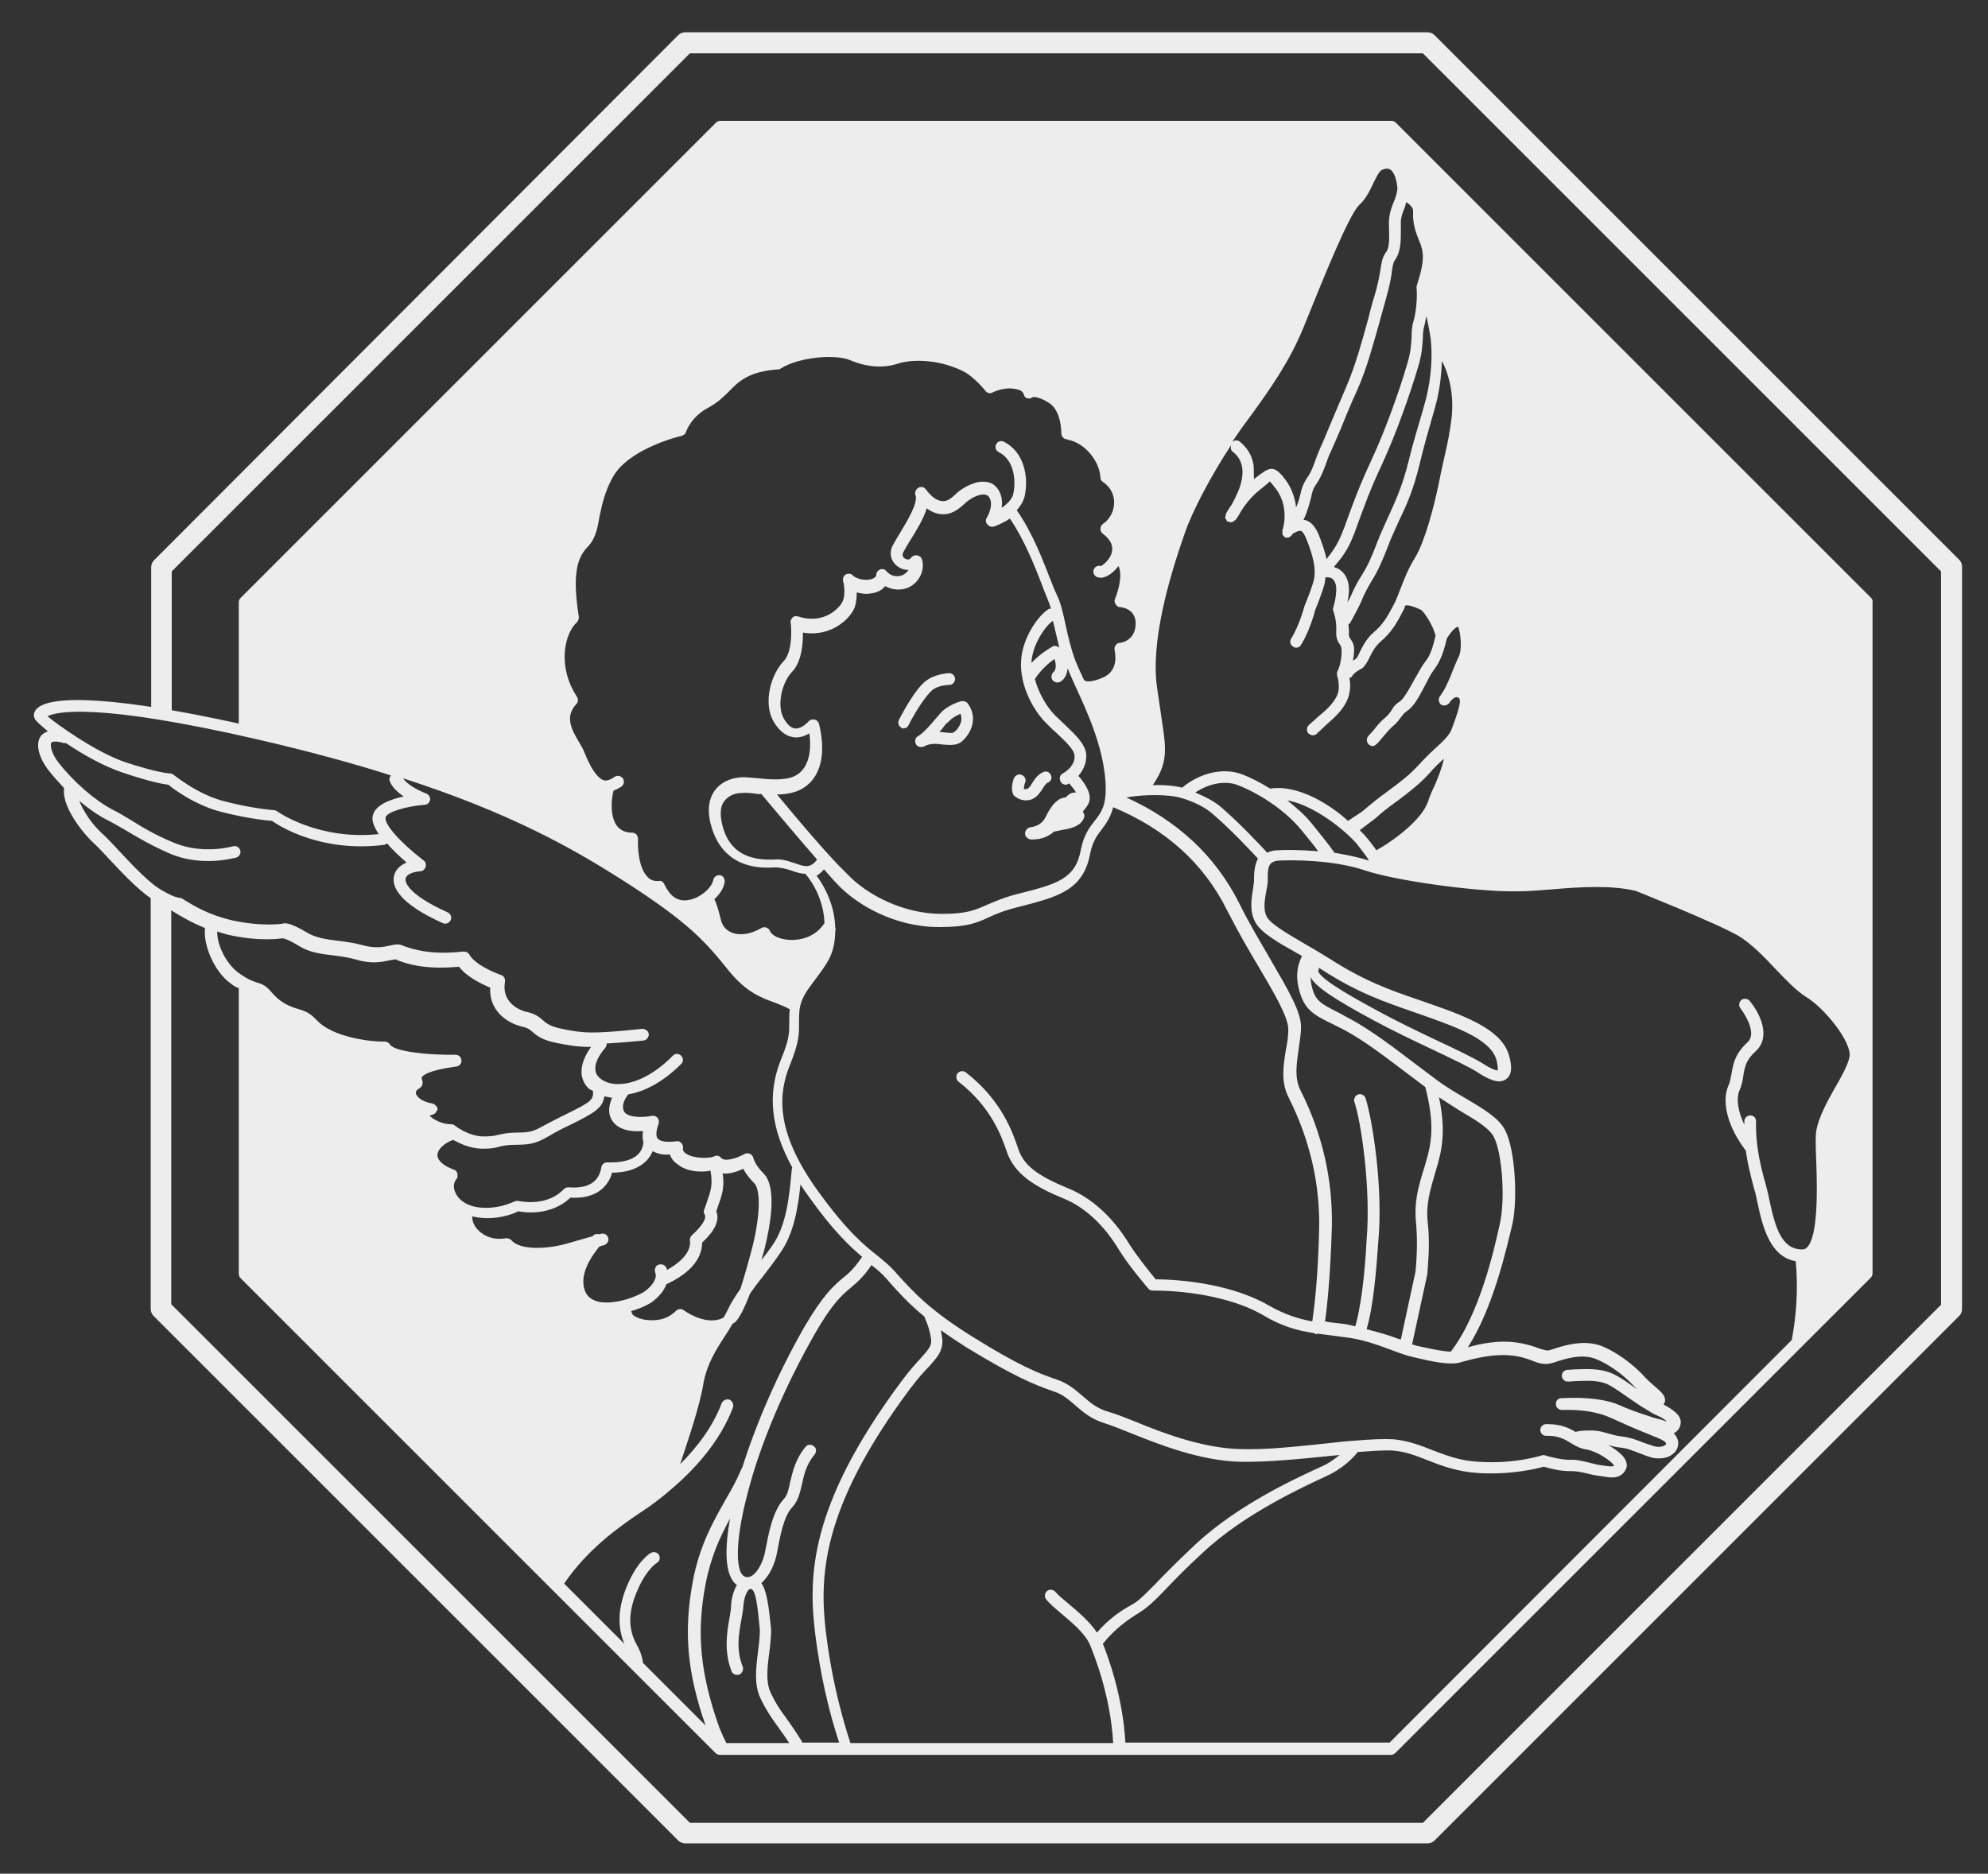
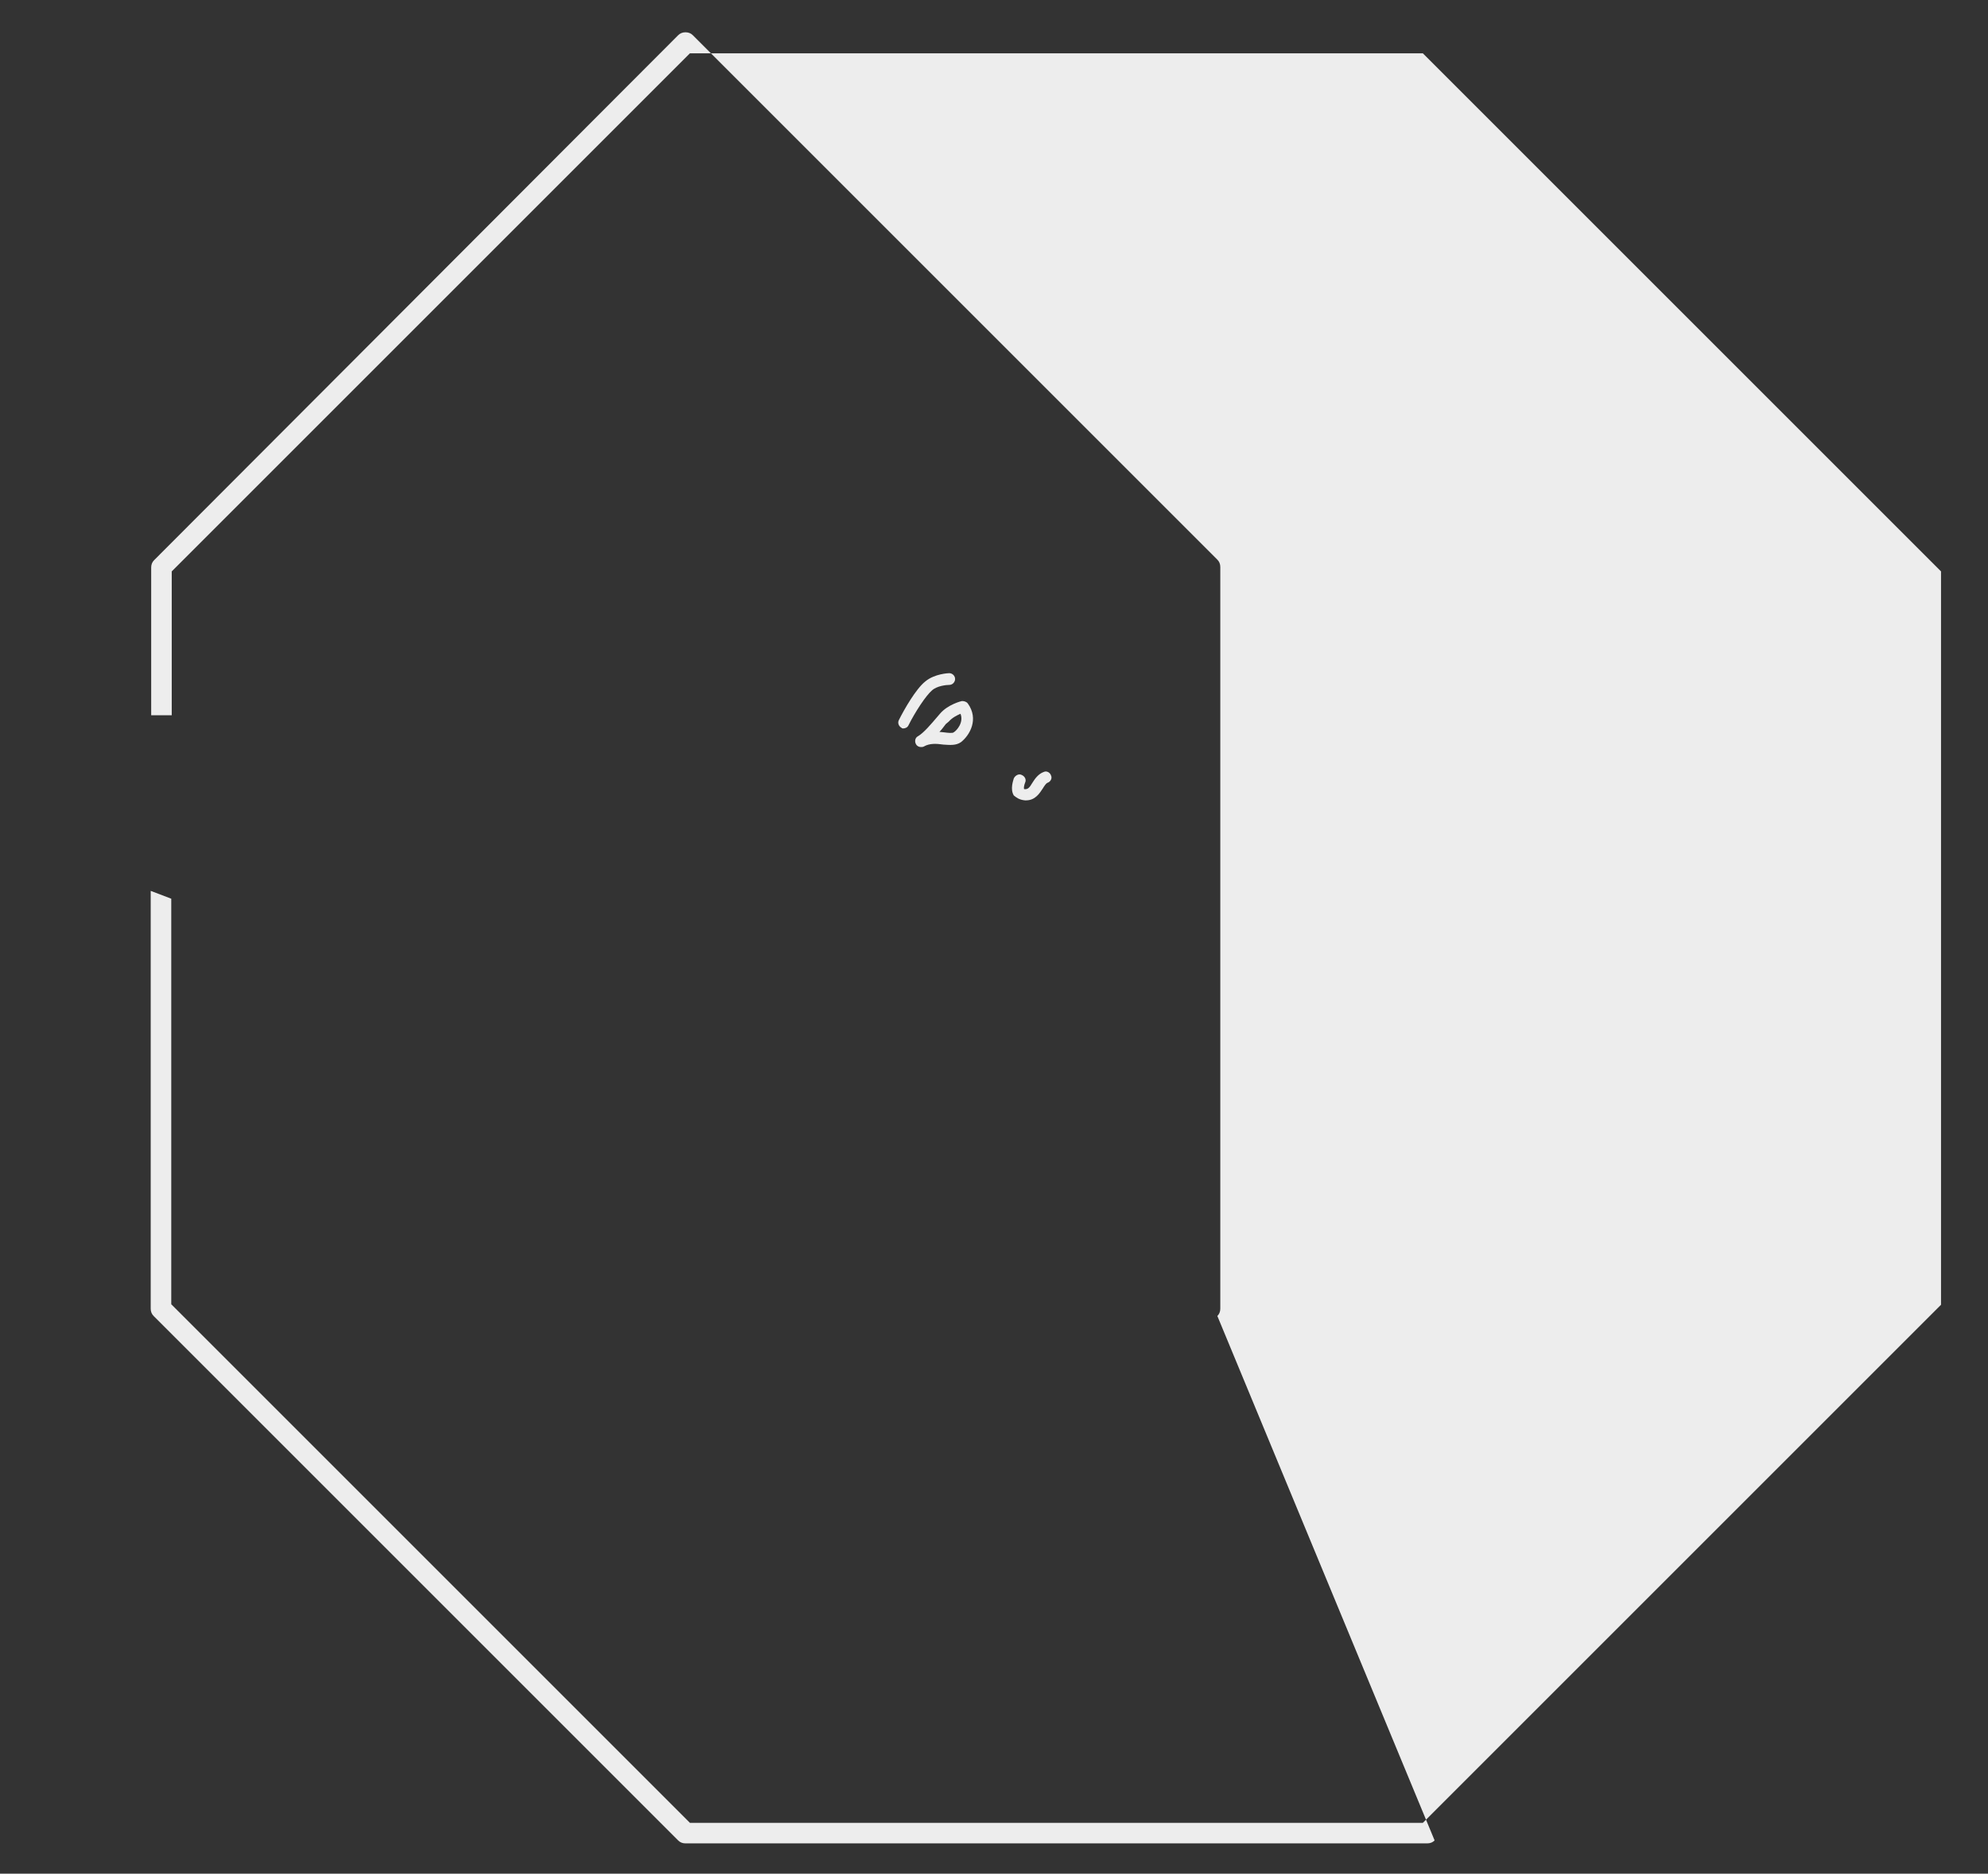
<svg xmlns="http://www.w3.org/2000/svg" version="1.1" id="Livello_1" x="0px" y="0px" viewBox="0 0 406.3 383" style="enable-background:new 0 0 406.3 383;" xml:space="preserve">
  <rect x="0" y="0" width="406.3" height="383" fill="#333333" stroke="none" />
  <style type="text/css">
	.st0{fill:#EDEDED;}
</style>
  <g>
    <g>
-       <path class="st0" d="M291.7,376.8H140.1c-0.6,0-1.1-0.2-1.5-0.6L31.4,269c-0.4-0.4-0.6-0.9-0.6-1.5v-85.4l4.2,1.6v82.9L141,372.6    h149.8l105.9-105.9V116.8L290.8,10.9H141L35.1,116.8v29.4h-4.2v-30.2c0-0.6,0.2-1.1,0.6-1.5L138.6,7.2c0.4-0.4,0.9-0.6,1.5-0.6    h151.6c0.6,0,1.1,0.2,1.5,0.6l107.2,107.2c0.4,0.4,0.6,0.9,0.6,1.5v151.6c0,0.6-0.2,1.1-0.6,1.5L293.2,376.2    C292.8,376.6,292.3,376.8,291.7,376.8z" />
+       <path class="st0" d="M291.7,376.8H140.1c-0.6,0-1.1-0.2-1.5-0.6L31.4,269c-0.4-0.4-0.6-0.9-0.6-1.5v-85.4l4.2,1.6v82.9L141,372.6    h149.8l105.9-105.9V116.8L290.8,10.9H141L35.1,116.8v29.4h-4.2v-30.2c0-0.6,0.2-1.1,0.6-1.5L138.6,7.2c0.4-0.4,0.9-0.6,1.5-0.6    c0.6,0,1.1,0.2,1.5,0.6l107.2,107.2c0.4,0.4,0.6,0.9,0.6,1.5v151.6c0,0.6-0.2,1.1-0.6,1.5L293.2,376.2    C292.8,376.6,292.3,376.8,291.7,376.8z" />
    </g>
    <path class="st0" d="M191.5,146.6c-1.2,1.4-2.7,3.2-3.9,3.9c-0.6,0.3-0.7,1.1-0.4,1.6c0.2,0.4,0.6,0.6,1,0.6c0.2,0,0.4,0,0.6-0.1   c1.2-0.7,2.6-0.6,4-0.4c1.4,0.1,2.6,0.2,3.6-0.5c1.8-1.4,3.7-4.7,1.4-7.9c-0.3-0.4-0.8-0.5-1.2-0.5c-0.1,0-2.9,0.7-4.5,2.6   L191.5,146.6z M193.9,147.5c0.7-0.8,1.7-1.3,2.4-1.6c0.7,1.7-0.7,3.4-1.4,3.8c-0.2,0.2-1.2,0.1-1.9,0c-0.3,0-0.7-0.1-1-0.1   c0.5-0.5,0.9-1.1,1.3-1.6L193.9,147.5z" />
    <path class="st0" d="M184.6,148.9c0.4,0,0.9-0.2,1.1-0.7c1.3-2.6,3.5-6,4.8-7.1c1-0.9,2.9-1.1,3.5-1.1c0.7,0,1.2-0.6,1.2-1.2   c0-0.7-0.6-1.2-1.2-1.2c0,0,0,0,0,0c-0.1,0-3,0.1-4.9,1.7c-1.9,1.5-4.3,5.7-5.4,7.9c-0.3,0.6,0,1.3,0.6,1.6   C184.2,148.8,184.4,148.9,184.6,148.9z" />
    <path class="st0" d="M209.5,163.6c0.1,0,0.1,0,0.2,0c1.9,0,2.8-1.5,3.4-2.4c0.3-0.5,0.7-1.1,1-1.2c0.6-0.2,1-0.9,0.7-1.5   c-0.2-0.6-0.9-1-1.5-0.7c-1.1,0.4-1.8,1.4-2.3,2.2c-0.6,1-0.9,1.4-1.7,1.3c-0.1-0.2,0-0.8,0.2-1.3c0.3-0.6,0-1.3-0.7-1.6   c-0.6-0.3-1.3,0.1-1.6,0.7c-0.1,0.4-0.8,2.2,0,3.5C207.7,163,208.3,163.5,209.5,163.6z" />
-     <path class="st0" d="M382.4,122.2l-97.1-97.1c-0.2-0.2-0.5-0.4-0.9-0.4H147.2c-0.3,0-0.6,0.1-0.9,0.4l-97.1,97.1   c-0.2,0.2-0.4,0.5-0.4,0.9v24.8c-23.6-5.2-38.6-6.2-41.4-2.9c-0.5,0.6-0.6,1.3-0.3,1.9c0.2,0.5,1.3,1.4,2.7,2.6   c-0.7,0.2-1.2,0.6-1.5,1c-1.2,1.8-0.1,4.7,1.5,6.8c1,1.3,2.2,2.6,3.3,3.8c-0.5,3.3,3,8.3,5.9,11.1c1,0.9,2.2,2.2,3.5,3.6   c3.1,3.3,6.6,7,9.5,8.5c1.1,0.6,2.1,1.2,3.2,1.9c1.9,1.2,4,2.4,6.7,3.5c-0.4,3.5,1.9,8.9,5.2,11.3c0.6,0.5,1.2,0.8,1.7,1v58.4   c0,0.3,0.1,0.6,0.4,0.9l63.6,63.6c0,0,0,0.1,0.1,0.1c0,0,0,0,0,0l33.3,33.3c0.2,0.2,0.5,0.4,0.9,0.4h81.7c0,0,0,0,0,0h55.5   c0.3,0,0.6-0.1,0.9-0.4l97.1-97.1c0.2-0.2,0.4-0.5,0.4-0.9V123.1C382.8,122.7,382.6,122.4,382.4,122.2z M265.4,201.9   c1,4.4,3,5.5,6.7,7.3c0.8,0.4,1.6,0.8,2.6,1.3c4.3,2.3,8.9,5.9,13.4,9.3c1.1,0.8,2.1,1.6,3.2,2.4c2,7.8,1.3,11.5-0.1,16.1   c-1.4,4.5-2.2,7.3-1.8,11.6c0.3,3.5,0.2,6.1,0,8.9l-0.1,1.1l-3,13.9c-0.3-0.1-0.4-0.1-0.7-0.2c-1.8-0.7-4-1.3-6.3-1.9   c1.4-4.7,2-12.2,2.4-18l0,0c1-11.1-1.2-24.7-2.6-29.2c-0.2-0.6-0.9-1-1.5-0.8c-0.6,0.2-1,0.9-0.8,1.5c1.4,4.2,3.4,17.7,2.5,28.3   l0,0l0,0c-0.4,7.9-1.3,14.1-2.3,17.6c-0.6-0.1-1.2-0.3-1.8-0.4l-1.5-0.2c-1-0.1-2-0.2-2.9-0.4c0.4-2.6,1.1-9.2,1.4-19.3   c0.2-9.6-1.9-19-6.4-27.9c-1.3-2.6-0.8-5.4-0.4-8.4c0.2-1.5,0.5-3.1,0.5-4.6c0-3.1-2.6-7.5-6.2-13.7c-2-3.5-4.4-7.4-6.5-11.7   c-4.9-9.7-12.7-16.8-23-21.5c3.4-0.6,8.4-0.7,11.2,0.1c2.7,0.8,5.1,2,6.7,3.5c3.6,3.1,7.5,7.3,9,8.9c-0.7,1.3-0.8,2.9-0.8,3.9v0.4   c0,0.5-0.1,1.1-0.2,1.8c-0.3,1.9-0.8,4.5,0.4,6.8c1.1,2.2,4.6,4.2,8.7,6.5c0.3,0.2,0.6,0.3,0.9,0.5   C265.4,196.9,264.7,198.8,265.4,201.9z M334.2,283.7c-1.3-0.9-2.5-1.8-3.8-2.5c-2.7-1.5-5.3-1.4-8.2-1.3c-0.6,0-1.2,0.1-1.8,0.1   c-0.7,0-1.2,0.6-1.2,1.2c0,0.7,0.6,1.2,1.2,1.2c0,0,0,0,0,0c0.7,0,1.3-0.1,1.9-0.1c2.8-0.1,4.8-0.2,6.9,1c1.2,0.7,2.3,1.5,3.6,2.4   c1.3,0.9,2.6,1.8,4,2.6c0.1,0.1,0.2,0.1,0.3,0.2c0.5,0.3,1,0.6,1.5,0.8c1.2,0.5,1.8,1,2.1,1.3c-0.5-0.2-0.9-0.3-1.5-0.5   c-0.6-0.1-1.3-0.3-2.1-0.6c-2.5-0.8-4.4-1.5-6.2-2.3c-2.4-1.1-6.7-1.7-11.8-1.4c-0.7,0-1.2,0.6-1.1,1.3c0,0.6,0.6,1.1,1.2,1.1   c0,0,0,0,0.1,0c0,0,0,0,0,0c4-0.1,7.3,0.4,10.1,1.7c2.2,1,5.3,2.4,7.4,3.2l0.7,0.3c1,0.4,3,1.1,3,1.7c0,0,0,0.2-0.2,0.3   c-0.4,0.3-1.3,0.5-2.3,0.2c-0.7-0.2-1.4-0.5-2.1-0.7c-1.4-0.6-2.9-1.1-4.6-1.3c-0.9-0.1-1.6-0.3-2.3-0.5c-1.1-0.3-2.2-0.7-3.9-0.7   c-1.6,0-2.6,0.1-3.1,0.3c-1.3-0.8-3-1.6-5.7-1.6c-0.1,0-0.2,0-0.3,0c-0.7,0-1.2,0.6-1.2,1.2c0,0.7,0.6,1.2,1.2,1.2c0,0,0,0,0,0   c2.4-0.1,3.8,0.7,5.1,1.5c0.9,0.6,1.9,1.1,3.2,1.3c2.2,0.4,5.1,2.4,5.6,3.3c-0.3,0.2-0.9,0.2-2.7-0.1c-0.8-0.1-1.5-0.3-2.3-0.5   c-1.3-0.3-2.7-0.7-4.1-0.6c-1.6,0-4.1-0.6-5-0.9c-0.2-0.1-0.5-0.1-0.7,0c-0.1,0-5.4,1.8-12.9,1.3c-4-0.2-6.8-1.4-9.5-2.4   c-2.5-1-4.9-1.9-7.9-2.2c-2-0.1-4.8,0-8.1,0.3c0,0,0,0-0.1,0c-1.6,0.1-3.3,0.3-5.1,0.5c-5.9,0.6-12.4,1.4-18.1,1.2   c-7.7-0.2-15.8-3.3-21.6-5.7c-2-0.8-3.8-1.5-5.2-1.9c-2.5-0.7-3.9-2-5.4-3.3c-1.4-1.2-2.8-2.4-4.9-3.2c-3.9-1.3-8-2.9-17.6-8.9   c-8.7-5.4-12.1-9.2-15.2-12.6l-0.7-0.8c-1-1.1-2.1-2-3.3-3c-2.7-2.1-6.3-5-12.3-13.3c-9.2-12.7-7.9-20.4-5.8-25.7   c2-4.9,1.9-6.6,1.9-8.5c0-0.8,0-1.7,0.1-2.9c0.3-2.3,1.5-3.9,3-5.9c0.9-1.2,2-2.6,3-4.4c0.9-1.7,1.3-3.7,1.3-5.8   c0.1-0.3,0.1-0.5,0-0.7c-0.1-3.6-1.4-7.3-3.8-10.6c0.5-0.3,1-0.7,1.5-1.3c1,1.1,1.9,2.2,2.7,3c3.8,4.1,11.6,8.8,20.8,8.8   c0,0,0.1,0,0.1,0c5.8,0,7.7-0.9,10.1-2c1.5-0.7,3.1-1.4,6.4-2.2c7.7-2,12.9-3.3,14.3-10.8c0.5-2.5,1.4-3.7,2.4-5   c0.9-1.2,1.8-2.5,2.3-4.5c10.6,4.4,18.5,11.4,23.3,21.1c2.2,4.3,4.5,8.3,6.6,11.8c3.2,5.4,5.9,10.1,5.9,12.5c0,1.3-0.2,2.8-0.5,4.2   c-0.5,3.2-1.1,6.5,0.6,9.8c4.3,8.6,6.4,17.6,6.2,26.8c-0.2,9.7-1,16.2-1.4,18.9c-2.8-0.5-5.6-1.4-8.8-3.2   c-5.6-3.3-14.2-5.3-23.2-5.4c-1-1.2-3.9-4.8-5.4-7.2c-3.4-5.6-7.8-9.5-12.5-11.4c-6.3-2.6-9.1-4.7-10.2-8.1   c-1.2-3.5-3.4-9.9-10.7-15.6c-0.5-0.4-1.3-0.3-1.7,0.2c-0.4,0.5-0.3,1.3,0.2,1.7c6.7,5.2,8.8,11.2,9.9,14.4   c1.6,4.6,5.8,7.1,11.6,9.5c4.2,1.7,8.2,5.3,11.3,10.5c1.9,3.1,5.8,7.7,6,7.9c0.2,0.3,0.6,0.4,0.9,0.4c8.6,0,17.2,1.9,22.5,5   c3.8,2.3,7.1,3.2,10.5,3.7c0.1,0.1,0.2,0.2,0.3,0.2c0.1,0,0.1,0,0.2,0c0.1,0,0.1-0.1,0.2-0.1c1.2,0.2,2.5,0.3,3.8,0.5l1.5,0.2   c3.7,0.4,7,1.6,9.9,2.7c1.6,0.6,3,1.1,4.3,1.4c3.8,0.9,7.5,1.7,9.6,1.1l0.3-0.1c1.9-0.5,6.3-1.8,10.4-1.3c1.9,0.2,3.2,0.7,4.2,1.1   c1.3,0.5,2.5,0.9,4.3,0.3c2.1-0.7,5.7-1.9,8.6-0.7c3.8,1.6,6.6,4.3,7.6,5.4c0.8,0.8,1.6,1.6,2.4,2.2   C335.7,284.7,334.9,284.2,334.2,283.7z M224.2,333.7c-1.5-2.2-3.7-4.1-5.6-5.7c-1.2-1-2.3-1.9-2.9-2.6c-0.4-0.5-1.2-0.6-1.7-0.2   c-0.5,0.4-0.6,1.2-0.2,1.7c0.7,0.9,1.9,1.9,3.2,3c2.2,1.9,4.8,4,5.8,6.4c0.7,1.7,4.2,10.3,4.7,20h-53.7c-2.3-7.1-4-14.5-5-22.6   c-1.3-11.1-1.2-25.1,17.1-49.7c1.6-2.1,2.8-3.5,3.9-4.6c1.8-2,2.9-3.2,2.8-5.6c-0.1-0.7-0.2-1.3-0.3-1.9c1.5,1.1,3.2,2.2,5.2,3.5   c9.8,6,14,7.7,18.1,9.1c1.7,0.6,2.8,1.6,4.1,2.7c1.6,1.4,3.3,2.9,6.3,3.8c1.3,0.4,3,1.1,5,1.9c6,2.4,14.3,5.7,22.5,5.9   c5.7,0.1,12.4-0.6,18.4-1.2c0.7-0.1,1.3-0.1,1.9-0.2c-1,0.8-2.3,1.8-4,2.5c-4.1,1.9-16.7,7.5-25.6,15.9c-3.7,3.5-6.1,5.9-7.8,7.7   c-2.2,2.2-3.3,3.4-4.7,4.3C229.1,329.2,226.6,330.9,224.2,333.7z M148.4,356.2c-0.5-1-1-2.1-1.4-3.1c-3.9-11-4.7-19.3-2.8-29.3   c1.1-5.7,3-9.7,5-13.4c-1,5.6-1.3,11.6,1.4,13.6c-0.9,1.5-1.2,3.5-1.2,4.5c0,0.6-0.2,1.4-0.3,2.2c-0.5,2.8-1.2,6.7,0.4,10.9   c0.2,0.6,0.9,0.9,1.6,0.7c0.6-0.3,0.9-1,0.7-1.6c-1.4-3.5-0.8-6.8-0.3-9.5c0.2-1,0.3-1.8,0.4-2.5c0.1-2.1,0.7-3.4,1.2-3.8   c0.1-0.1,0.3-0.1,0.4-0.1c1,0.2,1.4,4,1.8,8.4c0,1.5-0.2,3-0.4,4.6c-0.4,3.2-0.8,6.5,0.5,9.3c1.1,2.3,2.1,3.8,3.4,5.6   c0.7,1,1.6,2.2,2.5,3.6H148.4z M130.3,336.5c-2-3.4-2-7.1,0.1-11.7c1.8-4.1,3.8-5.3,3.8-5.3c0.6-0.3,0.8-1.1,0.5-1.6   c-0.3-0.6-1.1-0.8-1.6-0.5c-0.3,0.1-2.7,1.6-4.8,6.4c-2,4.6-2.2,8.6-0.7,12.2l-12.3-12.3c4.8-7.1,11.4-11.7,15.4-14.4l0.6-0.4   c1.7-1.1,3.4-2.4,5.2-3.9h0c0,0,0-0.1,0.1-0.1c5.2-4.3,10.5-10.1,13.2-17.2c0.2-0.6-0.1-1.3-0.7-1.6c-0.6-0.2-1.3,0.1-1.6,0.7   c-1.8,4.8-5,9-8.5,12.5c0.1-0.4,0.3-0.8,0.4-1.2c1.3-4,3.6-10.6,4.4-15.5c0.7-3.8,2.6-6.8,4.3-9.4c0.6-0.9,1.1-1.7,1.6-2.6   c0.3-0.2,0.6-0.3,0.8-0.6c0.9-1.1,1.8-3,2.8-5.6c0.7-1,1.5-2.1,2.4-3.2c1.2-1.6,2.5-3.2,3.7-5c2.9-4.1,3.7-9.4,4.2-14.1   c0.5,0.8,1.1,1.7,1.7,2.5c4.9,6.9,8.3,10.1,10.9,12.3c-1.5,2.2-2.6,3.3-3.9,4.3c-1.9,1.6-4.1,3.5-8,10.2   c-5.4,9.5-9.7,19.4-12.6,28.6c0,0-0.1,0.1-0.1,0.1c-0.9,2.2-2.1,4.4-3.4,6.6c-2.4,4.3-5.2,9.1-6.6,16.5   c-1.9,10.2-1.2,18.6,2.6,29.5l-12.8-12.8C131.3,338.8,130.9,337.6,130.3,336.5z M123.5,224.1c0.5,0.1,1.1,0.2,1.6,0.3   c-0.6,1.4-0.9,2.9-0.2,4.3c0.7,1.3,2.3,2.8,6.5,2.5c-0.1,0.9-0.1,1.6,0.1,2.3c-0.3,3.5-4,4.1-6.7,4.1c-0.2,0-0.5,0-0.7,0   c-0.6,0-1.1,0.4-1.2,1c-0.5,3.1-2.8,4.4-6.7,4.1c-0.4,0-0.7,0.1-1,0.4c-3.5,3.7-9.1,2.4-9.2,2.4c-0.3-0.1-0.6,0-0.9,0.1   c0,0-3.7,1.9-7.9,1.1c-2-0.4-3.6-1.5-4.2-3.1c-0.4-0.9-0.3-1.9,0.3-2.6c0.1-0.1,0-0.2,0.1-0.2c0,0,0.1,0,0.1-0.1c0-0.1,0-0.2,0-0.3   c0-0.2,0-0.3,0-0.5c0-0.1-0.1-0.2-0.2-0.4c-0.1-0.1-0.1-0.2-0.2-0.3c-0.1,0-0.1,0-0.2,0c0,0-0.1-0.1-0.1-0.1   c-2.2-0.8-3.4-1.9-3.4-3c0-1.1,1.3-2.4,3.2-3.1c1.3,0.7,3.3,1.7,5.7,1.8c0.3,0,0.5,0,0.8,0c1.4,0,2.2-0.2,2.9-0.4   c0.8-0.2,1.7-0.4,3.7-0.4c3.3,0,4.4-0.6,6.7-1.9c1-0.6,2.3-1.3,4.2-2.2C121.7,227.4,123.2,226.4,123.5,224.1z M151.9,238.9   c0.4,0.8,1.1,1.8,2.2,2.9c1.2,1.1,1.5,5.6-0.3,13c-1,3.8-1.8,6.6-2.5,8.7c-1.1,1.5-2,3-2.7,4.5c-0.2,0.4-0.4,0.8-0.7,1.3   c-1.7,1-4.7,0.9-8.2-1.5c-0.5-0.4-1.2-0.2-1.6,0.2c0,0-1.2,1.3-3.1,1.7c-2.1,0.4-4.2,0.1-5.5-0.8c-0.3-0.2-0.4-0.6-0.5-0.9   c2.1-0.6,3.9-1.5,4.7-2.2c1.3-1.1,2.1-2.2,2.5-3.3c4.8-2.2,7.3-5.2,7.3-8.5c1.4-1.3,3.9-3.9,2.9-6.4c0.2-0.5,0.3-1,0.5-1.5   c0.7-1.9,1.2-3.6,0.8-6.3c0.1,0,0.2,0.1,0.4,0.1C149.5,239.9,150.9,239.4,151.9,238.9z M145.2,239.3c0.5,2.7,0.1,4-0.6,6   c-0.2,0.6-0.4,1.3-0.7,2c-0.1,0.3-0.1,0.7,0.1,0.9c0.5,0.8-0.5,2.4-2.6,4.3c-0.3,0.3-0.4,0.6-0.4,1c0.3,2.2-1.5,4.3-4.7,6.1   c0-0.1,0-0.3-0.1-0.4c-0.2-0.6-0.9-0.9-1.6-0.7c-0.6,0.2-0.9,0.9-0.7,1.6c0.6,1.4-1.1,3.1-1.9,3.7c-1.2,1-6.2,3-9.6,2.3   c-1.3-0.3-2.2-0.9-2.7-1.9c-1.7-3.6,1.5-7.8,2.8-9.4c0.6-0.2,1-0.3,1-0.3c0.6-0.2,1-0.9,0.8-1.5c-0.2-0.6-0.8-1-1.5-0.8   c0,0-0.2,0.1-0.3,0.1c-0.4-0.1-0.9-0.1-1.2,0.2c0,0-0.1,0.1-0.2,0.2c-1.4,0.4-3.5,1-5.6,1.6c-4.2,1.1-9.3,1.2-11-0.8   c0,0-0.1,0-0.1-0.1c-0.1-0.1-0.3-0.2-0.4-0.2c-0.1,0-0.3-0.1-0.4-0.1c-0.1,0-0.1,0-0.2,0c-3.3,0.6-5.2-1.1-5.9-1.9   c-0.7-0.8-1-1.7-1-2.6c0.1,0,0.2,0.1,0.3,0.1c1,0.2,1.9,0.3,2.8,0.3c3,0,5.4-0.9,6.3-1.4c1.6,0.3,6.8,0.9,10.7-2.8   c4.5,0.3,7.5-1.6,8.5-5.1c4.3,0,7.2-1.7,8.3-4.4c0.9,0.5,1.9,0.8,3.5,0.7c0.3,0.8,0.8,1.5,1.6,2   C140.3,239.5,143.2,239.7,145.2,239.3z M163.9,356c-1.2-2-2.3-3.5-3.2-4.8c-1.3-1.7-2.2-3.1-3.2-5.2c-1-2.2-0.7-5-0.3-8   c0.2-1.6,0.4-3.2,0.4-5c-0.5-4.8-0.9-7.9-2-9.4c1.7-1.5,2.8-4,3.2-6.2c0.6-3.1,1.3-7.5,3.2-9.4c1.1-1.2,1.5-2.9,1.9-4.6   c0.4-1.9,0.9-4.1,2.6-6.1c0.4-0.5,0.4-1.3-0.2-1.7c-0.5-0.4-1.3-0.4-1.7,0.2c-2,2.4-2.6,5-3.1,7.1c-0.3,1.5-0.6,2.8-1.3,3.5   c-2.3,2.5-3.1,7-3.8,10.6c-0.4,2.3-1.6,4.5-2.9,5.2c-0.5,0.2-0.9,0.3-1.4,0c-1.4-0.6-2.3-5.6,0.7-17c2.6-10.1,7.5-21.6,13.7-32.5   c3.6-6.3,5.6-8,7.4-9.5c1.3-1.1,2.6-2.2,4.2-4.6c1.2,0.9,2.1,1.7,3,2.7l0.7,0.8c1.8,2,3.8,4.3,7.1,7c0.1,0.3,1.1,2.3,1.4,4.7   c0.1,1.3-0.4,1.9-2.1,3.8c-1,1.1-2.4,2.6-4,4.8c-18.9,25.4-19,39.9-17.6,51.5c1,8,2.6,15.3,4.9,22.3h-7.5   C163.9,356.2,163.9,356.1,163.9,356z M259.6,161.2c-2.1-1.3-4.1-2.3-5.7-2.9c-3.9-1.5-8.7-0.3-12.3,2.7c-1.6-0.4-3.8-0.6-6-0.5   c2.4-3.6,2.9-5.9,2.2-10.9l-1.3-8.9c-1.4-9.2,2.3-22.2,5.6-31.6c1.6-4.7,5.5-12,9.5-18.1c-0.1,0.5-0.1,1,0.3,1.3   c2.1,1.6,2.6,4.1,1.4,7.5c-0.5,1.3-1.1,2.5-1.6,3.4c-0.4,0.5-0.7,1.1-1.1,1.7c-0.1,0.1,0,0.3-0.1,0.4c0,0.2-0.1,0.3-0.1,0.5   c0,0.2,0.1,0.2,0.2,0.4c0.1,0.1,0.1,0.3,0.2,0.4c0,0,0,0,0.1,0c0,0,0,0,0,0c0.1,0,0.1,0,0.2,0c0.2,0.1,0.3,0.2,0.5,0.2   c0,0,0.1-0.1,0.1-0.1c0.3,0,0.5-0.1,0.6-0.3c0.1-0.1,0.1,0,0.2-0.1c0.1-0.1,0.6-0.8,1.2-1.9c1.3-2,2.4-3.2,4.3-4.7   c0.6-0.5,1.5-1.2,1.5-1.3c0.1,0.1,0.4,0.4,0.7,0.8l0.3,0.4c1.6,1.8,2.7,5.2,1.6,8.8c0,0.1,0,0.2,0,0.3c0,0.1,0,0.3,0,0.4   c0,0.2,0.1,0.3,0.2,0.4c0.1,0.1,0.1,0.2,0.1,0.2c0.1,0,0.2,0,0.2,0.1c0,0,0.1,0.1,0.1,0.1c0.1,0,0.2,0,0.3,0c0,0,0,0,0,0   c0,0,0,0,0.1,0c0.3,0,0.6-0.2,0.8-0.4c0,0,0.1,0,0.1-0.1c0.1-0.1,0.1-0.2,0.2-0.3c0.8-0.5,1.3-0.6,1.6-0.6c0.4,0.1,0.8,0.7,1.2,1.7   c1.2,3,2.2,6.2,1.4,8.8c-0.9,2.9-1.8,4.8-1.8,4.9c0,0-1.1,4.1-2.7,6.6c-0.4,0.6-0.2,1.3,0.4,1.7c0.2,0.1,0.4,0.2,0.6,0.2   c0.4,0,0.8-0.2,1-0.6c1.8-2.8,2.9-7.1,2.9-7.1c0-0.1,0.9-2,1.8-5c0.2-0.5,0.2-1.1,0.3-1.7c0.6,0,1,0,1.4,0.3   c0.5,0.4,0.8,1.2,0.8,2.1c0,1.9-0.6,3.7-0.6,3.7c-0.1,0.3-0.1,0.6,0,0.8c0,0,0.7,1.8,0.6,4c-0.1,1.5,0.3,2.2,0.7,2.8   c0.3,0.4,0.4,0.6,0.4,1.7c-0.1,2.4-0.8,3.7-0.8,3.7c-0.2,0.3-0.2,0.7-0.1,1.1c0,0,0.8,2.3-0.1,4.1c-0.8,1.6-2.1,2.8-3.8,4.2   c-0.6,0.5-1.2,1.1-1.9,1.7c-0.5,0.5-0.5,1.2-0.1,1.7c0.2,0.2,0.6,0.4,0.9,0.4c0.3,0,0.6-0.1,0.8-0.3c0.6-0.6,1.2-1.1,1.8-1.7   c1.8-1.6,3.3-2.9,4.3-4.9c0.9-1.8,0.8-3.6,0.6-4.8c0.1-0.1,0.3-0.1,0.4-0.2c0.5-0.8,0.9-1,1.5-1.4c0.2-0.1,0.4-0.3,0.7-0.4   c0.6-0.5,1-1.2,1.5-2.2c0.5-1.1,1.2-2.3,2.2-3.2c2.4-2,3.5-4.1,4.8-6.6c0.1-0.2,0.2-0.6,0.3-0.8c0.2-0.2,1.5,0,3.3,0.9   c0.5,0.4,2.3,2.9,2.9,5.2c-0.8,3.6-1.5,4.6-2.3,5.6c-0.2,0.3-0.4,0.6-0.6,0.9c-0.3,0.5-0.7,1.2-1.2,2.1c-0.9,1.6-2.2,4.1-3.1,4.8   c-1.1,0.7-1.5,1.3-1.8,1.9c-0.3,0.4-0.5,0.8-1.2,1.4c-1.1,0.9-1.9,1.9-2.5,2.7c-0.4,0.4-0.7,0.8-0.9,1c-0.5,0.4-0.6,1.2-0.2,1.7   c0.2,0.3,0.6,0.5,0.9,0.5c0.3,0,0.5-0.1,0.7-0.3c0.4-0.3,0.8-0.8,1.3-1.4c0.6-0.7,1.3-1.6,2.2-2.4c1-0.8,1.3-1.4,1.7-1.9   c0.3-0.4,0.5-0.7,1.2-1.2c1.4-0.9,2.5-3,3.9-5.7c0.4-0.8,0.8-1.5,1-1.9c0.2-0.3,0.4-0.5,0.5-0.7c0.8-1.1,1.8-2.5,2.7-6.5   c1.2-1.9,1.9-2.3,2.3-2.4c0.5,1.1,0.9,4.7,0.1,6.2c-0.4,0.8-0.8,1.8-1.2,2.8c-0.7,1.8-1.6,3.9-2.6,5.2c-0.4,0.5-0.3,1.3,0.2,1.7   c0.2,0.2,0.5,0.2,0.7,0.2c0.4,0,0.7-0.2,1-0.5c0.1-0.1,0.2-0.3,0.3-0.5c0,0,0.1,0,0.1,0c0.4-0.5,0.8-0.7,1.1-0.7c0,0,0,0,0,0   c0.3,0,0.5,0.2,0.6,0.4c0.4,0.8-1,4.5-1.6,6.1c-0.5,1.4-1.9,2.6-3.5,4.1c-1,0.9-2.1,2-3.2,3.2c-1.8,2-4,3.7-6.2,5.3   c-1,0.7-2,1.5-2.9,2.2c-0.9,0.7-1.3,1.1-1.7,1.4c-0.8,0.7-0.8,0.7-3.7,2.6C271.8,164.4,265.2,160.3,259.6,161.2z M256.2,95.1   c-0.3-2-1.3-3.6-2.9-4.9c-0.5-0.3-1-0.2-1.4,0.1c0.2-0.4,0.5-0.8,0.7-1.1c1-1.5,2.1-3,3.3-4.6c3.6-5,7.7-10.7,10.6-17.9l0.4-1   c3.3-8.1,8.7-21.7,10.9-23.8c1.4-1.3,2.2-3,2.9-4.5c0.6-1.2,1.2-2.5,1.8-2.7c0.7-0.3,1.3-0.3,1.7,0c0.4,0.3,1.2,1.2,1.4,3.9   c-0.1,1-0.4,1.9-0.8,2.8c-0.4,1-0.8,2.1-0.9,3.4c-0.1,0.7,0,1.5,0,2.3c0,1.7,0.1,3.5-0.6,4.4c-0.8,1.1-0.9,2-1.1,3.2   c-0.2,1.1-0.4,2.8-1.3,5.8c-0.5,1.6-0.9,3.2-1.3,4.8c-1.3,4.7-2.5,9.1-4.3,13.4c-1.3,3.1-2.5,5.8-3.4,8c-0.9,2.1-1.5,3.7-2,4.7   c-0.4,0.9-0.7,1.7-1,2.5c-0.5,1.4-0.9,2.6-1.9,4c-0.7,1.1-1,2-1.2,3c-0.2,0.8-0.4,1.7-0.9,2.8c-0.3-2.5-1.3-4.6-2.4-5.9l-0.3-0.4   c-2-2.4-2.9-1.8-5.5,0.2c-0.2,0.1-0.3,0.2-0.4,0.4C256.2,97.1,256.3,96.1,256.2,95.1z M268,101.5c0.2-0.9,0.3-1.5,0.8-2.2   c1.1-1.6,1.7-3.1,2.2-4.5c0.3-0.8,0.5-1.5,0.9-2.3c0.5-1.1,1.2-2.7,2.1-4.8c0.9-2.2,2-5,3.4-8c2-4.5,3.2-9.2,4.5-13.7   c0.4-1.6,0.9-3.2,1.3-4.7c0.9-3.2,1.2-5,1.3-6.1c0.2-1.1,0.2-1.5,0.7-2.2c1.1-1.6,1.1-3.9,1.1-5.9c0-0.7,0-1.4,0-2   c0.1-0.9,0.4-1.8,0.8-2.7c0.1-0.3,0.2-0.7,0.3-1.1h0c0.9,0.7,1.5,1.1,1.4,2.1c-0.1,2.4,0.6,4.2,1.2,5.7c0.2,0.5,0.4,0.9,0.5,1.4   c0.6,1.7,0.3,4.1-0.9,7.7c0,0.1-0.1,0.3-0.1,0.4c0.1,0.9,0.2,4.2-0.6,7c-0.4,1.3-0.4,2.3-0.4,3.3c-0.1,1.3-0.1,2.9-0.9,5.5   c-1.6,5.5-4.5,13.6-7.2,19.4c-2.6,5.6-3.8,8.9-5,12.2l-0.5,1.4c-1.1,2.9-1.6,4.1-3.8,6.9c-0.3-1.6-0.9-3.2-1.5-4.8   c-0.7-1.8-1.6-2.8-2.8-3.2c-0.1,0-0.3,0-0.4,0C267.4,104.1,267.7,102.6,268,101.5z M277.1,108.2l0.5-1.4c1.2-3.2,2.3-6.5,4.9-12   c2.9-6.3,5.8-14.6,7.3-19.7c0.9-2.9,0.9-4.7,1-6.1c0-1,0.1-1.8,0.4-2.8c0.1-0.5,0.2-1.1,0.3-1.6c0.4,1.6,0.7,3.3,0.9,4.7   c0.4,3.5,0.1,7.9-0.9,12c-0.4,1.5-0.8,2.9-1.3,4.6c-0.6,2.1-1.4,4.6-2.3,8.3c-1.3,5.3-2.8,8.4-4.2,11.5l-0.9,2   c-0.6,1.3-1.1,2.5-1.5,3.6c-0.9,2.3-1.7,4.3-3,6.3c-1,1.6-1.4,2.4-1.9,3.5c-0.2,0.5-0.5,1.2-1,2c0.1-0.7,0.3-1.6,0.3-2.5   c0-1.7-0.6-3.2-1.7-4c-0.3-0.3-0.8-0.5-1.4-0.7C275.2,112.9,275.9,111.4,277.1,108.2z M276,130.6c-0.2-0.4-0.4-0.5-0.3-1.4   c0-0.6-0.1-1.1-0.1-1.6c0.1-0.1,0.2-0.1,0.3-0.2c1.6-2.9,2.3-4.3,2.7-5.4c0.5-1,0.8-1.7,1.7-3.2c1.4-2.2,2.3-4.4,3.2-6.7   c0.4-1.1,0.9-2.3,1.5-3.6l0.9-2c1.5-3.1,3-6.4,4.3-11.9c0.9-3.7,1.6-6.1,2.2-8.2c0.5-1.7,0.9-3.1,1.3-4.7c0.6-2.6,0.9-5.3,1-7.9   c1.7,3.2,2.4,7.4,2,11.4c-0.4,3.2-0.8,5.2-1.4,7.8c-0.3,1.4-0.7,3-1.1,5.1c-1.1,5.5-3,12.6-5,15.9c-1.4,2.2-2.2,4.4-3,6.4   c-0.4,1-0.7,1.9-1.1,2.7c0,0,0,0,0,0c0,0,0,0,0,0c-0.1,0.1-0.1,0.3-0.2,0.4c-1.4,2.7-2.3,4.2-4.2,5.8c-1.4,1.2-2.2,2.8-2.8,4   c-0.2,0.5-0.6,1.2-0.7,1.3l-0.6,0.4c0,0,0,0-0.1,0c0.1-0.5,0.2-0.9,0.2-1.4C276.9,132,276.5,131.3,276,130.6z M161,192.1   c-1.9-0.2-3.3-0.9-3.7-1.9c-0.1-0.3-0.4-0.5-0.7-0.6c-0.3-0.1-0.7-0.1-1,0.1c-2.2,1.3-4.4,1.6-6.1,0.9c-1.2-0.5-1.9-1.4-2.2-2.7   c-0.5-2.1-0.9-3.3-1.3-4.1c1.1-1,1.9-2.2,2.1-3.5c0.1-0.6-0.3-1.3-0.9-1.4c-0.6-0.1-1.3,0.3-1.4,0.9c-0.3,1.7-2.8,3.9-5.3,4.2   c-2.1,0.3-3.6-0.9-4.7-3.2c-0.2-0.5-0.7-0.9-1.2-0.7c-1,0-1.7-0.2-2.3-0.9c-1.8-1.8-2-6.1-1.9-7.7c0-0.3-0.1-0.6-0.3-0.9   c-0.2-0.2-0.5-0.4-0.9-0.4c-1.4,0-2.5-0.5-3.2-1.5c-1.2-1.8-1.2-4.8-0.6-7.1c0.6-0.2,1.1-0.5,1.6-0.8c0.5-0.4,0.7-1.1,0.3-1.7   c-0.4-0.5-1.1-0.7-1.7-0.3c-1,0.7-1.6,0.8-2.2,0.7c-0.9-0.3-2.3-1.5-4-5.8c-0.2-0.6-0.6-1.2-1-1.9c-1.8-3-2.9-5.4-0.6-7.9   c0.4-0.4,0.4-1,0.1-1.5c-4-6.1-2.6-12.8,0-15.2c0.3-0.3,0.4-0.7,0.4-1.1c-1.2-7.7-0.7-11.7,1.7-14.2c1.7-1.7,2.1-3.8,2.5-6.2   c0.5-2.3,1-5,2.7-8.1c3.3-6,14-8.5,14.1-8.5c0.4-0.1,0.8-0.4,0.9-0.8c0,0,1-3.2,4.8-5.1c1.6-0.9,2.8-2,3.9-3.1   c2.1-2.2,4.2-4.2,10.2-4.6c0.2,0,0.4-0.1,0.5-0.2c3.9-2.4,11.2-2.9,14.1-1.7c3.5,1.5,6.9,1.7,9.9,0.7c2.1-0.7,7.6-1.2,13.3,1.6   c2.3,1.2,4.5,4,4.5,4c0.4,0.5,1,0.6,1.5,0.3c0,0,2.9-1.5,5.6-0.4c0.5,0.2,0.7,0.7,0.7,0.7c0.1,0.4,0.3,0.8,0.7,0.9   c0.4,0.1,0.8,0.1,1.1-0.2c0,0,0.9-0.4,3.3,1.1c2.7,1.6,2.6,6.2,2.6,6.2c0,0.7,0.5,1.3,1.2,1.3c0,0,0,0,0,0h0c0.1,0,0.1,0.1,0.2,0.1   c3.3,0.6,6.4,4.2,6.6,7.7c0,0.4,0.2,0.7,0.5,0.9c1.9,1.3,2.3,3,2.3,4.2c0,1.8-0.9,3.5-2.3,4.4c-0.3,0.2-0.5,0.6-0.5,1   c0,0.4,0.2,0.8,0.5,1c1.6,1.2,2.2,2.5,1.8,3.9c-0.4,1.5-1.9,2.6-2.2,2.7c-0.7-0.2-1.3,0.2-1.5,0.8c-0.2,0.6,0.2,1.3,0.8,1.5   c0.2,0,0.4,0.1,0.6,0.1c1.3,0,2.7-1.1,3.7-2.4c1.1,2.4-0.7,6.7-0.7,6.7c-0.2,0.4-0.1,0.8,0.1,1.1c0.2,0.3,0.5,0.6,0.9,0.6   c0.3,0,3.3,0.3,3.2,3.5c-0.1,3.3-2.9,3.8-3.2,3.8c-0.4,0-0.7,0.2-0.9,0.5c-0.2,0.3-0.3,0.7-0.2,1c0,0.2,1.1,4.1-2.4,5.6   c-2.5,1.1-3.5,0.7-3.6,0.7c-0.1-0.1-0.2-0.2-0.3-0.3c-0.7-1.5-1.3-2.8-1.7-3.8c-0.9-2.4-1.5-5-2-7.3c-0.5-2.3-1-4.6-1.8-6.2   c-0.4-0.8-0.8-1.8-1.3-3.1c-1.5-3.8-3.6-9.5-6.9-14.2c0.7-0.8,1.3-1.7,1.6-2.8c0.9-4-0.1-9.1-4.2-11.2c-0.6-0.3-1.3-0.1-1.6,0.5   c-0.3,0.6-0.1,1.3,0.5,1.6c3.4,1.7,3.5,6.2,3,8.5c-0.2,1.1-1.3,2.2-2.4,2.9c0.2-1.1,0.1-2.4-0.6-3.6c-0.6-1-1.5-1.6-2.6-1.7   c-2.1-0.3-4.7,1.1-6.2,2.5c-1.1,1.1-2,1.6-2.9,1.4c-1-0.1-2.1-0.9-3.2-2.4c-0.4-0.5-1-0.6-1.5-0.3c-0.5,0.3-0.8,0.9-0.6,1.5   c0.6,1.6-1.8,5.5-3.2,7.8c-0.6,1-1.2,2-1.5,2.6c-0.9,1.9,0,3.6,1.4,4.4c0.6,0.4,1.4,0.5,1.9,0.5c-0.3,0.4-0.8,1-1.7,1.2   c-1.7,0.4-2.7-0.8-2.8-0.9c-0.3-0.4-0.8-0.6-1.3-0.4c-0.5,0.2-0.8,0.6-0.8,1.1c0,0,0,0.8-1.6,1c-1.9,0.2-3.2-0.8-3.2-0.9   c-0.4-0.4-1-0.4-1.4-0.2c-0.5,0.3-0.7,0.8-0.6,1.3c0.2,0.7,0.5,2.7,0,4c-0.4,1.3-3.7,5.1-9.2,3.3c-0.4-0.1-0.8-0.1-1.1,0.2   c-0.3,0.3-0.5,0.7-0.4,1.1c0.2,1.6,0.3,6-1.4,7.8c-2.7,2.8-4.2,8.5-2.2,12.2c1.1,2,2.6,3.2,4.2,3.4c0.8,0.1,1.9,0,3.2-0.8   c0.7,4.9-0.8,8.3-4,9.1c-2.1,0.5-4.2,0.3-6.3,0.1c-1.4-0.1-2.7-0.3-3.9-0.2c-2.2,0.2-4.1,1.2-5.2,2.8c-1.3,1.9-1.5,4.5-0.5,7.6   c1.2,3.9,4.4,8.6,12.8,8c1.3,0,2.4,0.3,3.6,0.7c0.8,0.3,1.8,0.6,2.7,0.6c2.5,3,3.8,6.7,3.9,10.1C166.6,191.6,163.5,192.3,161,192.1   z M210.8,135.5c0-0.1,0-0.1,0-0.2c0.3-3.9,3.1-7.6,4.4-8.4c0.1,0.6,0.3,1.1,0.4,1.7c0.3,1.2,0.6,2.5,0.9,3.8   c-0.4-0.3-0.8-0.5-1.3-0.3C215.1,132.2,212.9,133.3,210.8,135.5z M162.6,176.5c-1.3-0.4-2.7-1-4.5-0.8c-5.5,0.2-8.9-1.8-10.3-6.4   c-0.7-2.4-0.7-4.3,0.2-5.5c1-1.4,2.7-1.7,3.4-1.7c1.1-0.1,2.2,0,3.5,0.2c0.2,0,0.5,0,0.7,0c2.5,3,7.3,8.7,11.4,13.4   C165.6,177.5,164.6,177.2,162.6,176.5z M158.8,162.4c1,0,2.1-0.1,3.2-0.4c4-1,7.5-5.2,5.4-14c-0.1-0.4-0.4-0.8-0.9-0.9   c-0.4-0.1-0.9,0-1.2,0.3c-0.7,0.8-1.8,1.6-2.8,1.5c-0.9-0.1-1.7-0.9-2.4-2.2c-1.3-2.5-0.4-7.1,1.8-9.4c2-2.1,2.2-5.8,2.2-8   c5.7,1,9.7-2.8,10.6-5.2c0.3-1,0.4-2,0.4-3c0.8,0.2,1.8,0.4,2.9,0.2c1.5-0.2,2.4-0.8,2.9-1.5c0.9,0.5,2.2,0.9,3.8,0.6   c1.4-0.3,2.6-1.2,3.3-2.5c0.6-1.1,0.8-2.5,0.4-3.6c-0.1-0.4-0.5-0.7-1-0.8c-0.5,0-0.9,0.1-1.2,0.5c-0.4,0.6-1,0.3-1.2,0.2   c-0.2-0.1-0.8-0.5-0.4-1.3c0.3-0.6,0.8-1.4,1.4-2.4c1.3-2.1,2.8-4.5,3.4-6.6c0.9,0.7,1.9,1.1,2.9,1.2c2.2,0.2,3.7-1.1,4.8-2.1   c1.1-1.1,3-2.1,4.2-1.9c0.4,0.1,0.7,0.2,0.9,0.6c1,1.6-0.5,4.1-0.5,4.1c-0.3,0.4-0.3,1,0.1,1.4c0.3,0.4,0.9,0.6,1.4,0.4   c0.3-0.1,1.7-0.6,3.2-1.6c3,4.4,5.1,9.8,6.5,13.4c0.5,1.4,1,2.5,1.3,3.3c0.2,0.5,0.4,1.1,0.6,1.7c-0.1,0-0.2,0-0.3,0   c-2.1,1.1-5.5,5.8-5.8,10.5c-0.1,1.3,0,2.6,0.3,3.9c0,0,0,0,0,0.1c0.8,3.6,2.8,7,5,9.1c0.7,0.7,1.3,1.3,2,1.9   c1.8,1.7,3.5,3.3,3.6,4.5c0.2,1.9-1.5,3.2-2.4,3.7c-0.6,0.3-0.8,1.1-0.4,1.7c0.2,0.4,0.6,0.6,1,0.6c0.2,0,0.4-0.1,0.6-0.2   c0,0,0.1-0.1,0.1-0.1c0.5,0.6,1.1,1.3,1.4,1.9c0,0,0,0,0,0c-1.1-0.1-1.7,0.6-2.1,1c-2.1,0.1-3.4,2.6-4.1,4   c-0.6,1.2-1.6,1.9-3.1,2.1c-0.6,0.1-1.1,0.6-1.1,1.3c0,0.6,0.5,1.1,1.2,1.2c0.1,0,0.2,0,0.3,0c2.1,0,3.5-0.8,4.4-1.6   c0.4-0.1,0.9-0.2,1.4-0.3c1.8-0.3,4.2-0.7,4.8-2.7c0.1-0.4-0.1-0.8-0.3-1.1c0.5-0.6,1.1-1.3,1.3-2c0.6-1.8-1.2-4.2-2.2-5.3   c1.1-1.3,1.7-2.8,1.6-4.4c-0.2-2.1-2.1-3.9-4.4-6.1c-0.6-0.6-1.3-1.2-1.9-1.8c-1.7-1.7-3.4-4.5-4.2-7.5c1.3-2,3-3.4,4-4.1   c0.5,1.4,0.2,2.3-0.1,2.6c-0.5,0.4-0.7,1.1-0.3,1.7c0.4,0.5,1.1,0.7,1.7,0.3c0.8-0.5,1.3-1.5,1.4-2.7c0.4,1.1,1,2.3,1.6,3.7   c2.3,5,5.5,11.9,6.1,19c0.4,5.1-0.7,6.6-2.1,8.4c-1.1,1.4-2.3,2.9-2.9,6c-1.1,6-4.9,7-12.8,9c-3.2,0.8-5,1.7-6.5,2.3   c-2.3,1-3.9,1.8-9.1,1.8c0,0-0.1,0-0.1,0c-7.9,0-15.3-4-19.1-8C169.3,175,162.7,167.1,158.8,162.4z M281.2,167.2   c0.3-0.3,0.8-0.7,1.6-1.4c0.9-0.7,1.8-1.4,2.8-2.1c2.3-1.7,4.6-3.5,6.6-5.7c0.9-1.1,1.9-2,2.9-2.9c-0.5,2.2-1.2,3.8-1.9,5.5   c-0.5,1-1,2.1-1.4,3.4c-1.4,3.7-6.7,7.5-9.3,9.1l-1.2,0.7c-0.6-0.8-1.2-1.7-2-2.6c-0.3-0.4-0.8-0.9-1.4-1.5   C280.1,168,280.3,167.9,281.2,167.2z M296.5,276.3c-2.2-0.1-5.4-0.9-6.9-1.2c-0.3-0.1-0.7-0.2-1-0.3l3.1-14.3l0.1-1.3   c0.2-2.8,0.4-5.6,0-9.3c-0.4-3.8,0.4-6.3,1.7-10.8c1.3-4.2,2-8.1,0.6-14.8c1.4,0.9,2.9,1.9,4.2,2.7c3.2,1.9,6,3.5,7,5.4   c1.7,3.2,2.4,12.8,1.2,17.9C305.4,255.3,302.4,268.7,296.5,276.3z M259,174.3c-1.5-1.6-5.5-5.9-9.2-9.1c-1.4-1.3-3.4-2.3-5.5-3.2   c3.1-2.1,6.5-2.4,8.7-1.5c3.7,1.4,9.3,4.7,13,9.2c1.7,2.1,2.8,3.4,3.4,4.3c-3.7-0.3-6.9-0.3-8.2-0.2   C260.3,173.8,259.6,174,259,174.3z M272.7,174.3C272.7,174.3,272.7,174.3,272.7,174.3c-0.1-0.2-0.8-1.3-4.8-6.2   c-1.4-1.7-3.1-3.1-4.8-4.5c5.6,1,12,6.3,14.2,8.9c1,1.3,1.9,2.4,2.5,3.4c-0.1,0-0.3-0.1-0.4-0.1   C277.2,175.1,274.9,174.7,272.7,174.3z M52.9,151.2c10.3,2.4,19.2,4.8,27,7.3c-0.2,0.3-0.4,0.6-0.3,1c0.4,1.3,1.6,2.4,2.9,3.3   c-2.7,0.6-5.8,1.7-6.3,3.9c-0.3,1.1,0.3,2.4,1.2,3.8c-12.4,1.3-20.7-4.6-20.8-4.7c-0.2-0.1-0.4-0.2-0.6-0.2c0,0-4.4-0.3-10.1-1.8   c-5.6-1.4-10.3-5.4-10.4-5.4c-0.2-0.2-0.5-0.3-0.8-0.3c0,0-2.4-0.1-9.1-2.3c-6.1-2.1-13.9-7.7-15.9-9.4   C11.5,145.5,19.5,143.5,52.9,151.2z M33.3,182.1c-2.5-1.3-6-5-8.8-8c-1.3-1.4-2.5-2.7-3.6-3.7c-2.3-2.1-3.9-4.7-4.7-6.7   c1.9,1.6,3.9,3,5.7,3.9c1.2,0.6,2.3,1.3,3.6,2c2.5,1.5,5.3,3.2,9.5,5c2.7,1.1,5.3,1.4,7.6,1.4c3.2,0,5.5-0.7,5.7-0.7   c0.6-0.2,1-0.9,0.8-1.5c-0.2-0.6-0.8-1-1.5-0.8c-0.1,0-5.9,1.7-11.7-0.6c-4-1.6-6.8-3.3-9.2-4.8c-1.3-0.8-2.5-1.5-3.7-2.1   c-3.6-1.9-7.9-5.6-11.1-9.7c-1.4-1.8-1.7-3.5-1.4-4c0.1-0.2,0.9-0.4,2.6,0.1c0.1,0,0.2,0,0.4,0c3.5,2.4,7.9,4.8,11.5,6   c5.6,1.9,8.4,2.4,9.4,2.5c1.2,1,5.7,4.3,11,5.6c5.1,1.3,9,1.7,10.2,1.8c1.7,1.2,10.2,6.5,22.9,4.9c0.2,0,0.4-0.2,0.6-0.3   c1.2,1.4,2.6,2.7,4,3.9c-1.4,0.6-2.4,1.6-2.6,2.9c-0.4,2.1,1.1,5.5,10,9.5c0.2,0.1,0.3,0.1,0.5,0.1c0.5,0,0.9-0.3,1.1-0.7   c0.3-0.6,0-1.3-0.6-1.6c-8.9-4-8.7-6.6-8.6-6.9c0.1-0.8,1.4-1.4,3-1.5c0.5,0,0.9-0.4,1.1-0.9c0.1-0.5,0-1-0.4-1.3   c-4.7-3.6-8.1-7.4-7.8-8.8c0.3-1.2,4.4-2.3,8-2.6c0.6,0,1-0.5,1.1-1c0.1-0.6-0.3-1.1-0.8-1.3c-1.6-0.6-4-1.9-4.7-3.1   c21.9,7.1,34.4,14.2,44.5,20.6c14.3,9.1,17.4,13,22.1,18.8c3.6,4.4,6.7,5.5,9.5,6.5c1,0.4,2,0.8,2.9,1.3c-0.1,1.1-0.1,2-0.1,2.8   c0,1.8,0.1,3.2-1.7,7.5c-2.8,7-2.1,14,2.3,22l-0.1,0.6c-0.5,5.3-1,11.3-4.1,15.6c-0.7,1-1.4,1.9-2.1,2.8c0.2-0.8,0.5-1.6,0.7-2.5   c1.1-4.5,2.6-12.5-0.3-15.3c-1.7-1.7-2-3-2-3c0-0.1-0.1-0.1-0.1-0.2c0-0.1,0-0.1,0-0.2c-0.1-0.1-0.2-0.1-0.2-0.2   c-0.1-0.1-0.2-0.2-0.3-0.3c-0.1-0.1-0.3-0.1-0.4-0.1c-0.1,0-0.2-0.1-0.3-0.1c-0.1,0-0.1,0.1-0.2,0.1c-0.1,0-0.1,0-0.2,0   c-1.3,0.8-4.1,1.8-4.9,0.9c-0.4-0.5-1-0.6-1.5-0.3c-0.8,0.4-4.1,0.5-5.7-0.6c-0.6-0.4-0.7-0.8-0.6-1.2c0-0.4-0.1-0.7-0.4-1   c-0.3-0.3-0.6-0.4-1-0.3c-2.7,0.3-3.5-0.2-3.8-0.6c-0.4-0.5-0.3-1.6,0.2-3c0.1-0.4,0.1-0.8-0.2-1.2c-0.3-0.3-0.7-0.5-1.1-0.4   c-3.1,0.5-5.3,0.1-5.8-1c-0.5-1,0.1-2.4,0.9-3.4c3.6-0.6,7.4-2.8,10.8-6.2c0.5-0.5,0.5-1.2,0-1.7c-0.5-0.5-1.2-0.5-1.7,0   c-3.6,3.7-7.7,5.8-11.2,5.8c0,0,0,0,0,0c-1.6,0-3-0.5-3.9-1.4c-2.2-2.2,1.2-5.9,1.3-6c0.2-0.3,0.3-0.6,0.3-0.9   c1.9-0.1,4.3-0.3,7.5-0.6c0.7-0.1,1.1-0.7,1.1-1.3c-0.1-0.7-0.6-1-1.3-1.1c-10.5,1.1-12,0.9-16.5,0c-2.4-0.5-3.1-1.1-3.9-1.8   c-0.7-0.6-1.4-1.2-3-1.6c-2.1-0.4-5.4-2.2-4.7-6.2c0.1-0.6-0.2-1.2-0.8-1.4c-1.4-0.5-5.3-2.1-6.5-4.2c-0.2-0.4-0.7-0.6-1.2-0.6   c-7,0.8-10.6-0.6-12.1-1.1l-0.5-0.2c-0.8-0.3-1.6-0.1-2.5,0.1c-1.3,0.3-3,0.6-5.5-0.1c-1.8-0.5-3.5-0.7-5.1-0.9   c-2.4-0.3-4.5-0.6-6.3-1.7c-2.5-1.5-4.2-2.1-4.9-1.8c0,0-4.1,0.7-10.5-0.7c-4.6-1.1-7.5-2.8-10.2-4.5   C35.5,183.4,34.4,182.7,33.3,182.1z M44.4,190.4c0.6,0.2,1.2,0.4,1.9,0.6c6.9,1.6,11.3,0.8,11.4,0.8c0,0,0.9,0,3.3,1.5   c2.2,1.4,4.6,1.7,7.2,2c1.5,0.2,3.1,0.4,4.8,0.9c3,0.9,5.2,0.4,6.6,0.1c0.5-0.1,1.1-0.2,1.3-0.2l0.4,0.2c1.6,0.6,5.4,2,12.5,1.3   c1.7,2.2,4.8,3.6,6.4,4.3c-0.3,4.4,3.1,7.2,6.7,8c0.9,0.2,1.3,0.5,1.9,1c0.9,0.8,2,1.7,5,2.3c2.6,0.5,4.3,0.8,6.8,0.8   c0.1,0,0.1,0,0.2,0c-1.6,2.2-3.2,5.8-0.5,8.5c0.2,0.2,0.6,0.3,0.9,0.5c0.1,1.8-0.3,2.2-5.4,4.7c-1.9,0.9-3.3,1.7-4.3,2.2   c-2.2,1.2-2.9,1.6-5.5,1.6c-2.3,0-3.4,0.3-4.3,0.5c-0.8,0.2-1.5,0.3-3,0.3c-3.1-0.1-5.7-2.2-5.7-2.2c-0.2-0.2-0.5-0.3-0.8-0.3h0   c0,0,0,0,0,0c-2.4,0-4.2-1.5-4.4-1.7c0,0,0.1-0.1,0.5-0.2c0.1,0,0.1-0.1,0.2-0.1c0.2-0.1,0.3-0.1,0.5-0.3c0.1-0.1,0.1-0.2,0.2-0.3   c0-0.1,0.1-0.2,0.2-0.3c0-0.1,0-0.1,0-0.2c0-0.1,0.1-0.1,0-0.2c0-0.1-0.1-0.1-0.1-0.2c-0.1-0.1-0.1-0.2-0.2-0.3   c-0.1-0.1-0.3-0.2-0.4-0.3c-0.1,0-0.1-0.1-0.2-0.1c-2.4-0.4-3.4-1.5-3.5-2.1c-0.1-0.5,0.4-0.9,0.8-1.1c0.5-0.3,0.7-1,0.5-1.6   c-0.2-0.4-0.1-0.5-0.1-0.6c0.2-0.3,1.1-1.4,7.1-2.2c0.6-0.1,1.1-0.6,1-1.3c0-0.6-0.6-1.1-1.2-1.1c0,0,0,0,0,0   c-5.9,0.1-12.6-0.7-13.4-2.1c-0.2-0.4-0.8-0.6-1.1-0.6c0,0-4.3,0.2-9.6-1.7c-2.7-1.1-3.6-2-4.4-2.8c-0.8-0.8-1.6-1.6-3.5-2.1   c-3.2-0.9-4.5-2.2-5.8-3.7c-0.9-1.1-1.8-1.5-2.9-1.8c-0.9-0.3-1.9-0.7-3.3-1.7C46.2,197.2,44.3,193,44.4,190.4z M284,356.2h-54   c-0.5-9.3-3.5-17.5-4.6-20.2c2.4-3,4.9-4.8,7.5-6.4c1.7-1.1,3-2.3,5.2-4.6c1.7-1.8,4-4.2,7.7-7.6c8.6-8.1,20.9-13.6,24.9-15.5   c3.9-1.7,6-4.1,6.8-5.1c2.8-0.2,5.4-0.4,7.1-0.3c2.7,0.2,4.9,1.1,7.2,2c2.8,1.1,5.9,2.3,10.3,2.6c6.8,0.4,12-0.9,13.4-1.3   c1,0.3,3.6,1,5.5,0.9c1.1,0,2.2,0.2,3.4,0.5c0.8,0.2,1.6,0.4,2.6,0.5c0.8,0.1,1.7,0.3,2.4,0.3c1.2,0,2.3-0.4,2.9-1.7   c0.2-0.4,0.3-1-0.1-1.9c-0.5-1-1.9-2.1-3.5-3c0.7,0.2,1.5,0.4,2.5,0.5c1.3,0.1,2.7,0.7,4,1.2c0.8,0.3,1.5,0.6,2.3,0.8   c0.5,0.2,1.1,0.2,1.6,0.2c1.1,0,2.1-0.3,2.8-0.9c0.8-0.6,1.1-1.4,1.1-2.4c-0.1-0.7-0.4-1.3-0.9-1.8c0,0,0-0.1,0-0.1   c0.1-0.1,0.2,0,0.3-0.1c1.1-0.8,1.1-1.8,1.1-2.3c-0.1-1.2-1.4-2.3-3.5-3.4c0.2-0.3,0.3-0.6,0.3-0.9c0-1-0.8-1.7-2.2-2.9   c-0.7-0.6-1.5-1.3-2.2-2.1c-1.1-1.2-4.2-4.2-8.4-6c-3.7-1.5-7.8-0.2-10.5,0.7c-0.8,0.3-1.2,0.1-2.5-0.3c-1.1-0.4-2.5-0.9-4.7-1.2   c-3.7-0.5-7.4,0.3-9.8,1c5.2-8.1,7.9-20.2,9.1-25.2c1.1-5,0.6-15.2-1.5-19.2c-1.3-2.5-4.4-4.3-7.9-6.4c-2.1-1.2-4.3-2.5-6.4-4.1   c-1.2-0.9-2.4-1.8-3.6-2.7c-4.6-3.5-9.3-7.1-13.7-9.5c-1-0.5-1.8-1-2.6-1.4c-3.6-1.8-4.7-2.4-5.4-5.7c-0.1-0.6-0.1-1.1-0.2-1.5   c1.1,2,4.8,4.5,13.2,9c3.5,1.9,7.9,4,11.7,5.8c4.2,2,7.8,3.7,9.3,4.7c2,1.3,4.3,2.5,5.8,1.4c1.4-1,1.1-3,0.7-4.5   c-1.2-5.3-8.1-8.1-16.2-10.9l-2-0.7c-6.2-2.1-11.5-4-18.5-8.5c-0.8-0.5-1.5-0.9-2.3-1.4c0,0,0,0,0,0c-1-0.6-2-1.2-2.9-1.7   c-3.4-2-6.9-4-7.7-5.5c-0.8-1.5-0.4-3.6-0.1-5.3c0.2-0.9,0.3-1.6,0.3-2.2l0-0.4c0-2.4,0.2-3.5,2.5-3.6c2.4-0.1,10.7-0.2,17.3,2   c6.2,2.1,22.1,4.3,30.2,4.3c0.3,0,0.6,0,0.8,0c2.3,0,4.7-0.2,7.2-0.4c5.9-0.5,12.1-0.9,17.2,0.3c0.2,0.1,16.1,6.4,21,9.2   c2.5,1.5,5.1,4.1,7.5,6.7c2.2,2.3,4.3,4.5,6.2,5.7c4,2.4,9.5,9.4,9,12.3c-0.3,1.6-1.6,4-3,6.4c-1.7,3-3.4,6.2-3.8,8.8   c-0.2,1.3-0.1,3.5,0,6.3c0.2,5.7,0.4,15.2-1.9,17.5c-0.3,0.3-0.6,0.4-1.1,0.4c-4.1-0.1-5.4-4.5-6.6-10.2c-0.2-1.1-0.5-2.1-0.7-3   c-1.6-5.5-2.1-9.3-2-13c0-0.7-0.5-1.2-1.2-1.2c0,0,0,0,0,0c-0.6,0-1.2,0.5-1.2,1.2c0,0.2,0,0.5,0,0.7c-1.3-2.7-1.7-5.3-1-7   c0.5-1.1,0.7-2.2,0.8-3.1c0.3-1.8,0.6-3.2,2.5-4.9c3.3-3,0.8-7.9-1.2-10.3c-0.4-0.5-1.2-0.6-1.7-0.2c-0.5,0.4-0.6,1.2-0.2,1.7   c0,0,3.8,4.9,1.4,7c-2.5,2.3-2.9,4.4-3.2,6.3c-0.2,0.9-0.3,1.8-0.7,2.6c-1.4,3.4,0,8.5,3.6,13.2c0.3,2.3,0.9,4.8,1.7,7.8   c0.3,0.9,0.5,1.9,0.7,2.9c1,4.7,2.5,11,7.8,11.9c0.5,5.3,0.2,10.7-0.8,16.1L284,356.2z M269.5,197.8c0.3,0.2,0.5,0.3,0.8,0.5   c7.3,4.7,12.7,6.5,19,8.7l2,0.7c7.4,2.6,13.7,5.1,14.6,9.2c0.3,1.3,0.2,1.9,0.2,1.9c-0.3,0-1-0.1-3.2-1.5c-1.6-1-5.3-2.8-9.6-4.8   c-3.8-1.8-8.1-3.9-11.6-5.8c-2.9-1.6-11.8-6.3-12.3-8.2C269.6,198.3,269.5,198,269.5,197.8z" />
  </g>
</svg>